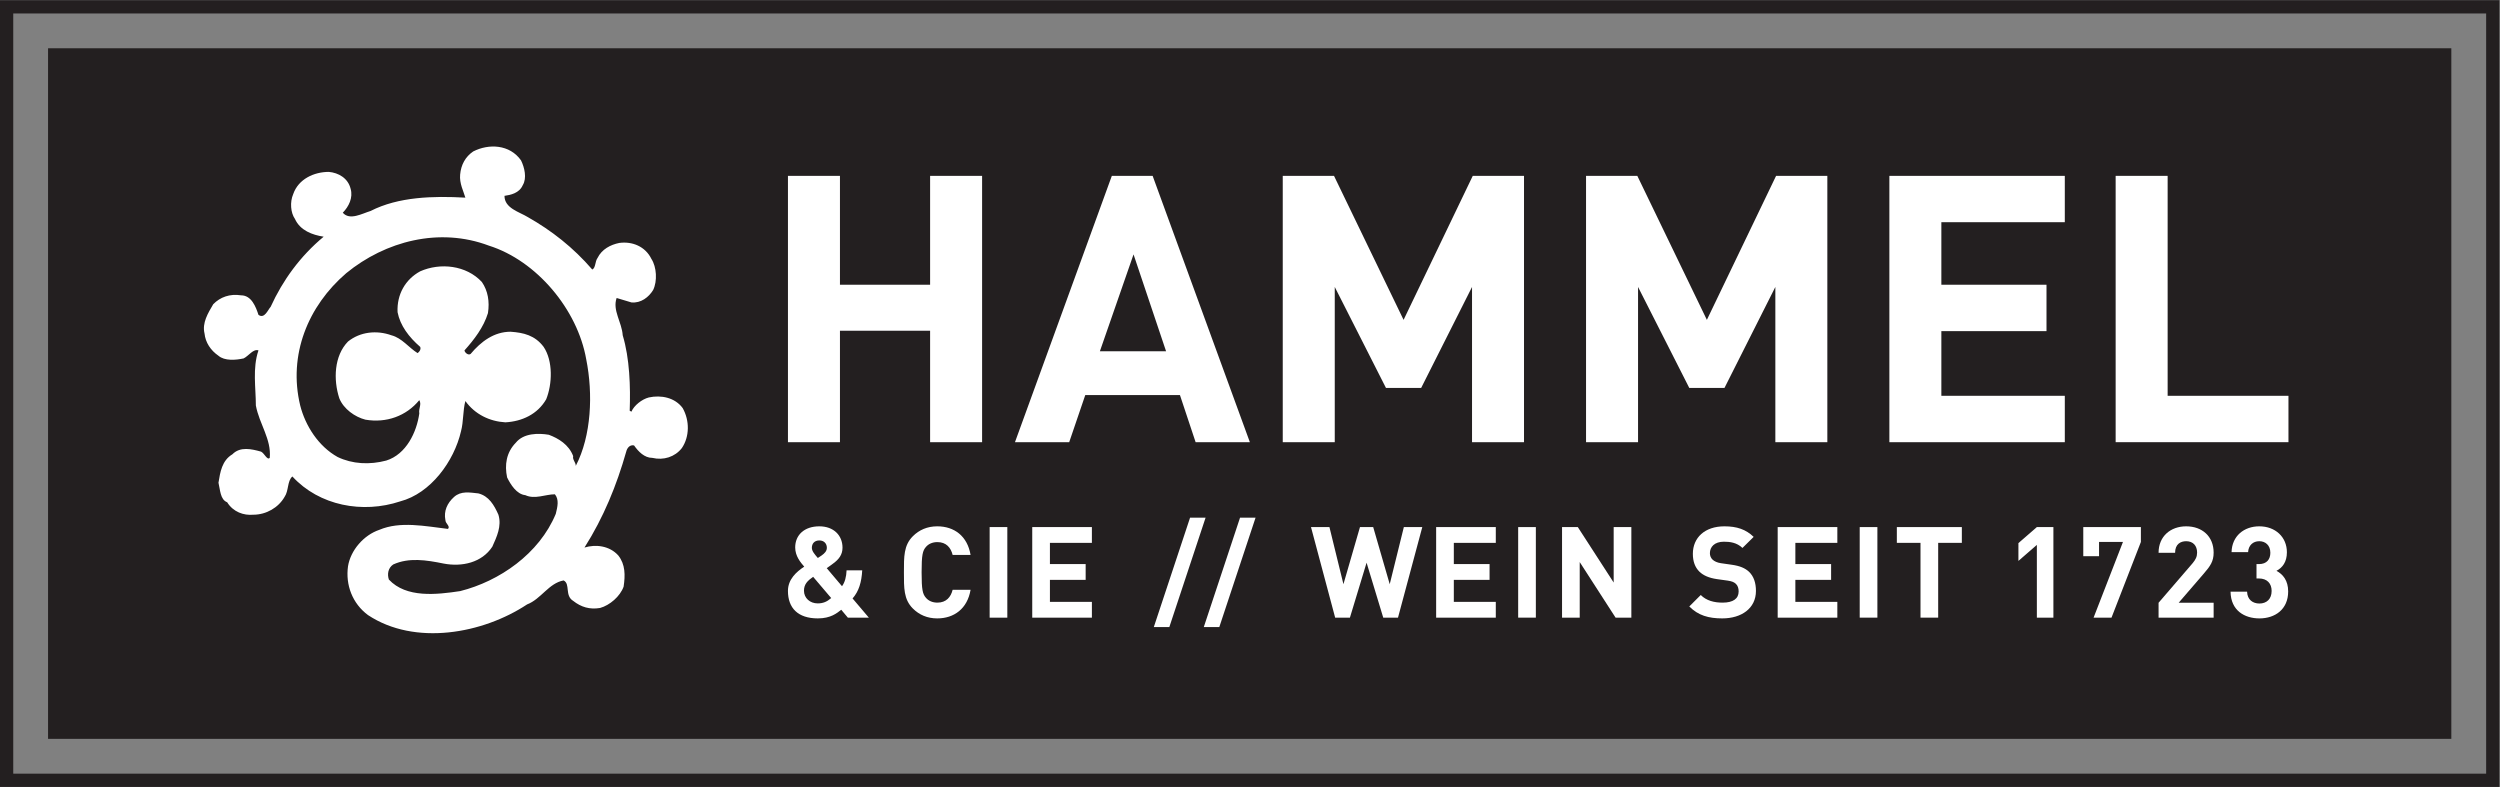
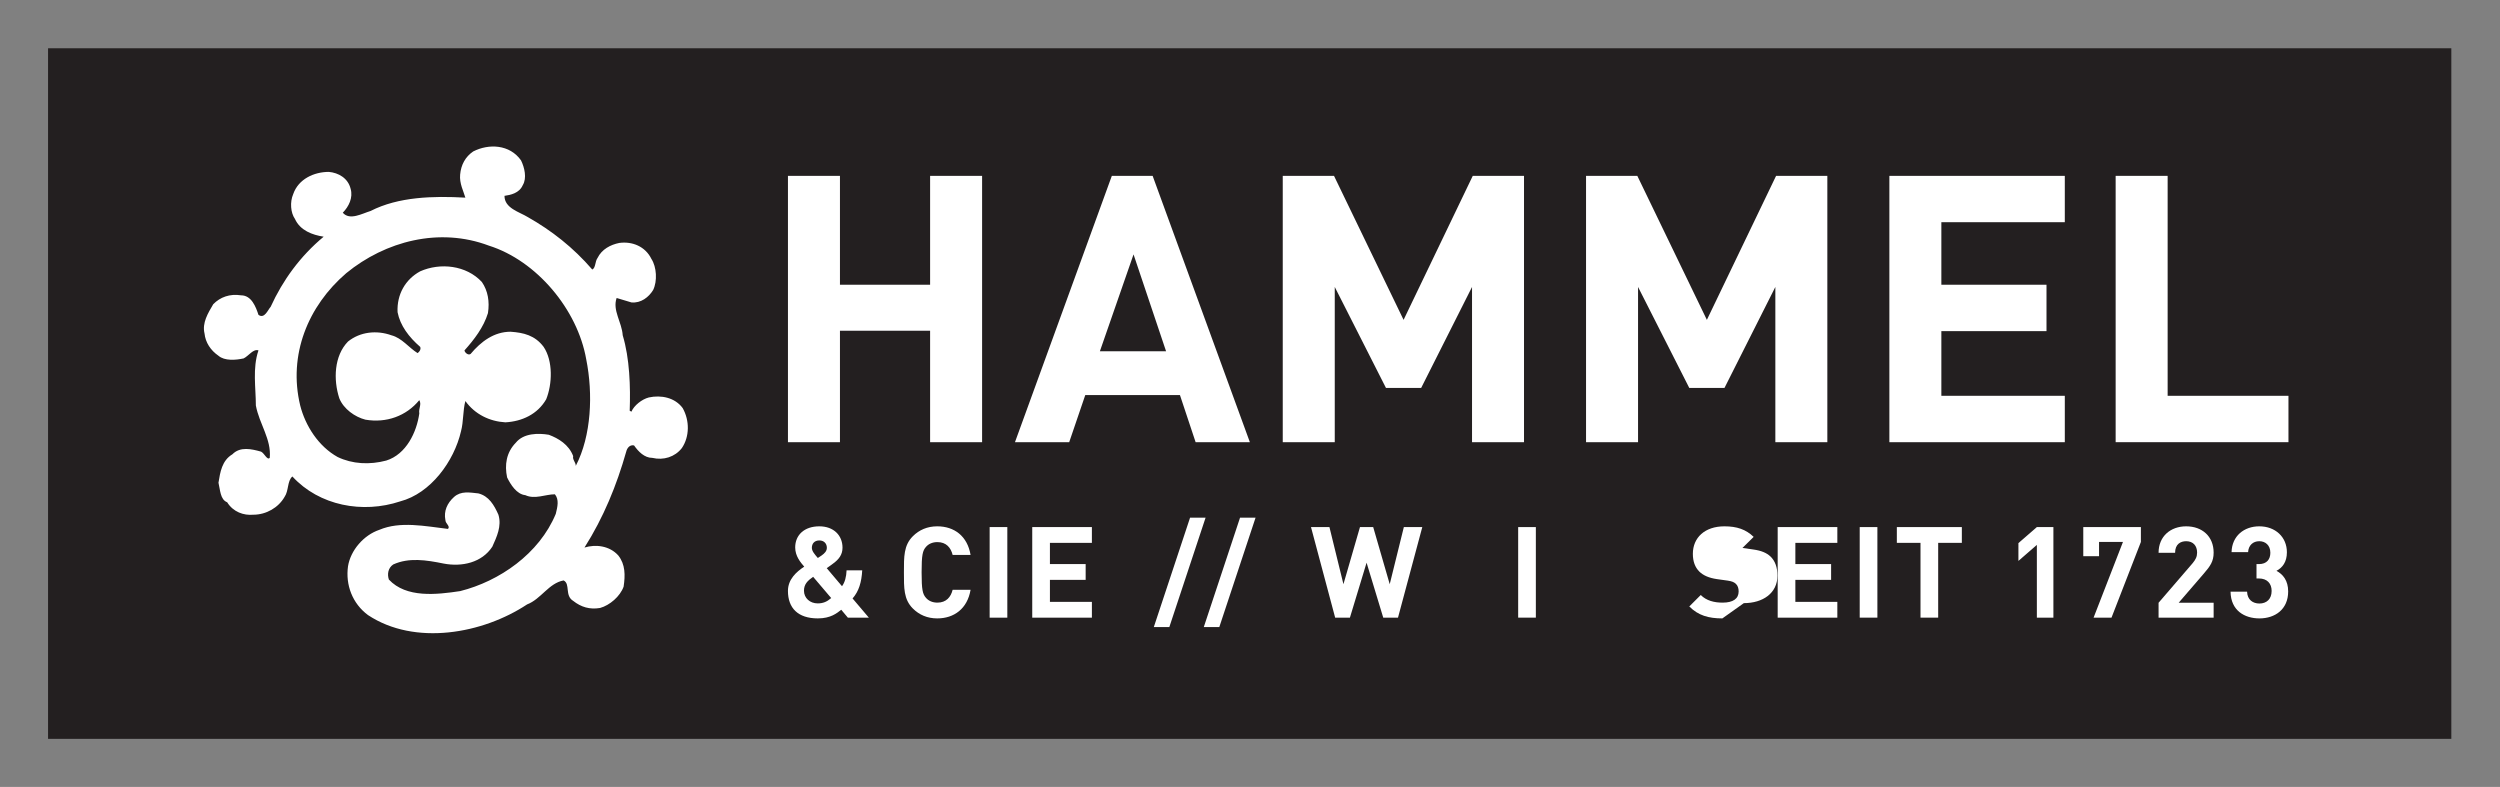
<svg xmlns="http://www.w3.org/2000/svg" viewBox="0 0 628.907 197.96" height="197.96" width="628.907" xml:space="preserve" id="svg2" version="1.1">
  <rect x="0" y="0" width="628.907" height="197.96" fill="#808080" stroke="none" />
  <defs id="defs6" />
  <g transform="matrix(1.333,0,0,-1.333,0,197.96)" id="g10">
    <g transform="scale(0.1)" id="g12">
      <path id="path14" style="fill:#231f20;fill-opacity:1;fill-rule:nonzero;stroke:none" d="M 4626.12,90.699 H 90.695 V 1393.98 H 4626.12 V 90.699" />
      <path id="path16" style="fill:#ffffff;fill-opacity:1;fill-rule:evenodd;stroke:none" d="m 983.242,1182.49 c 6.582,-13.36 11.481,-33.51 3.274,-46.92 -6.543,-15.11 -22.981,-18.44 -34.465,-20.09 0,-23.47 27.922,-30.18 44.281,-40.25 44.358,-25.14 85.338,-57.01 121.428,-98.839 6.56,3.25 4.93,15.007 9.84,21.738 8.2,16.731 24.65,25.141 41.03,28.461 24.61,3.42 49.22,-6.63 60.7,-30.129 9.87,-15.117 11.48,-41.887 3.27,-58.684 -8.17,-13.406 -22.94,-25.16 -41.01,-23.437 l -27.91,8.371 c -8.16,-23.481 9.85,-45.285 11.49,-70.41 13.17,-43.602 14.82,-97.231 13.17,-142.406 l 3.25,-1.719 c 4.94,11.699 19.69,23.437 32.84,26.828 22.93,5.008 49.22,0 63.95,-20.129 13.15,-23.477 13.15,-53.613 -1.61,-75.418 -13.12,-16.769 -34.5,-23.527 -55.79,-18.469 -14.76,0 -26.22,11.758 -34.45,23.516 -8.19,1.68 -13.15,-5.047 -14.76,-11.758 -18.09,-63.699 -42.66,-124.062 -78.77,-180.996 21.32,6.602 47.59,3.34 63.95,-15.109 13.16,-16.821 13.16,-36.911 9.91,-58.68 -6.59,-18.449 -26.27,-35.211 -44.34,-40.223 -19.67,-3.379 -36.04,1.684 -50.85,13.383 -16.41,10.027 -4.89,31.879 -18.02,38.559 -27.92,-4.981 -42.67,-35.231 -68.927,-45.231 -83.7,-55.39 -211.657,-78.777 -300.235,-20.168 -29.511,21.828 -42.691,56.981 -37.742,92.258 4.942,30.141 29.516,58.633 59.059,68.649 39.383,16.796 86.949,6.777 129.621,1.738 4.941,5.039 -4.899,10.039 -4.899,16.711 -3.332,16.812 3.258,31.883 16.383,43.621 13.125,11.738 29.508,8.41 45.922,6.672 19.68,-5.032 29.547,-21.758 37.773,-40.227 6.543,-21.738 -3.308,-41.883 -11.511,-60.312 -19.676,-30.172 -57.449,-38.512 -91.899,-31.852 -32.797,6.691 -65.593,11.731 -95.14,-1.719 -9.852,-6.672 -11.504,-18.441 -8.188,-28.461 32.832,-35.218 90.238,-28.461 134.528,-21.8 73.824,18.472 149.315,70.41 180.465,145.824 3.31,13.437 6.55,26.847 -1.67,36.875 -18.01,0 -37.7,-10.028 -55.752,-1.66 -16.422,1.66 -27.903,20.117 -34.45,33.515 -4.937,23.516 -1.629,46.973 16.379,65.41 14.758,18.379 42.673,18.379 62.363,15.071 18.05,-6.75 37.72,-18.41 45.94,-40.254 -1.64,-6.711 4.95,-11.692 4.95,-18.41 29.5,56.965 32.79,135.761 19.68,201.125 -16.41,93.859 -93.51,186.062 -183.788,214.505 -93.52,35.22 -195.211,8.45 -269.035,-51.958 -72.215,-61.942 -109.969,-154.176 -86.969,-249.727 9.816,-38.535 34.461,-77.051 70.535,-97.187 27.934,-13.458 60.734,-15.059 91.883,-6.758 37.773,11.789 57.465,53.711 62.347,88.828 -1.628,10.117 4.899,16.769 0,25.18 -24.574,-30.114 -62.347,-43.571 -101.687,-36.84 -19.707,5.031 -41.066,20.097 -49.215,40.187 -11.519,35.227 -9.891,80.43 16.375,107.266 22.926,18.48 54.156,21.789 82.059,11.75 19.652,-5.047 32.797,-23.438 49.215,-33.563 4.902,3.434 6.546,8.461 4.902,11.774 -21.32,18.426 -37.734,40.238 -42.641,65.379 -1.636,33.527 14.758,62.011 42.641,77.148 37.73,16.734 86.988,11.684 116.496,-20.18 11.445,-16.754 14.77,-36.839 11.445,-58.652 -8.152,-26.801 -26.218,-50.246 -44.281,-70.367 0,-3.336 6.582,-10.125 11.481,-6.774 19.671,23.485 44.316,41.965 75.472,41.965 24.59,-1.718 45.955,-6.73 62.375,-28.519 18.03,-26.805 16.35,-70.41 4.89,-98.899 -16.41,-28.496 -45.913,-41.863 -77.085,-43.562 -29.527,1.699 -57.426,15.066 -75.469,40.203 -4.922,-18.359 -3.308,-38.504 -8.211,-56.934 -13.125,-57.039 -57.406,-117.39 -114.847,-132.461 -70.555,-23.476 -152.59,-8.386 -203.418,47.012 -9.872,-8.418 -6.618,-26.875 -14.805,-38.613 -11.485,-20.078 -34.449,-33.555 -59.059,-33.555 -18.062,-1.64 -37.734,5.09 -49.215,23.496 -13.128,5.031 -13.128,23.496 -16.394,36.875 3.266,20.098 6.535,41.856 26.226,53.645 14.774,15.105 36.11,10.047 54.157,5.027 6.543,-3.34 11.5,-16.816 16.383,-11.758 3.304,35.215 -19.653,63.684 -26.219,98.887 0,33.52 -6.578,70.395 4.937,103.965 -9.875,3.359 -18.062,-10.125 -27.937,-15.141 -14.739,-3.324 -36.11,-4.992 -47.547,5.016 C 397.5,823.84 387.66,838.898 386,855.613 c -4.914,20.16 6.602,38.594 16.434,55.36 13.129,13.398 31.195,20.074 52.511,16.765 19.688,0 27.899,-21.754 32.836,-36.836 11.442,-8.414 18.043,10.012 22.961,15.082 22.93,50.254 55.766,95.506 100.082,132.406 -21.355,3.32 -44.316,11.7 -54.168,33.47 -8.215,11.77 -9.824,31.85 -3.277,46.95 9.84,28.49 39.379,41.87 67.262,41.87 18.066,-1.65 36.105,-11.7 41.047,-31.82 4.894,-16.78 -3.293,-33.47 -14.774,-45.23 13.125,-15.12 36.094,-1.7 52.504,3.31 52.492,26.85 118.109,28.54 178.828,25.14 -3.308,11.74 -11.516,26.84 -9.851,43.57 1.64,18.48 9.851,33.51 24.585,43.59 29.532,15.12 68.891,13.42 90.262,-16.75 v 0" />
-       <path id="path18" style="fill:#231f20;fill-opacity:1;fill-rule:nonzero;stroke:none" d="M 25,25 H 4691.82 V 1459.68 H 25 Z M 4716.82,0 H 0 V 1484.68 H 4716.82 V 0" />
      <path id="path20" style="fill:#ffffff;fill-opacity:1;fill-rule:nonzero;stroke:none" d="M 1755.29,650.59 V 860.953 H 1585.15 V 650.59 h -98.14 v 502.61 h 98.14 V 947.777 h 170.14 V 1153.2 h 98.12 V 650.59 h -98.12" />
      <path id="path22" style="fill:#ffffff;fill-opacity:1;fill-rule:nonzero;stroke:none" d="m 2139.21,1004.96 -63.54,-182.843 h 124.95 z m 117.15,-354.37 -29.58,88.926 h -178.66 l -30.33,-88.926 h -102.35 l 182.8,502.61 h 77 l 183.49,-502.61 h -102.37" />
      <path id="path24" style="fill:#ffffff;fill-opacity:1;fill-rule:nonzero;stroke:none" d="m 2778.01,650.59 v 292.941 l -96.02,-190.597 h -66.39 l -96.66,190.597 V 650.59 h -98.14 v 502.61 h 96.73 l 131.29,-271.77 130.58,271.77 h 96.7 V 650.59 h -98.09" />
      <path id="path26" style="fill:#ffffff;fill-opacity:1;fill-rule:nonzero;stroke:none" d="M 3350.42,650.59 V 943.531 L 3254.4,752.934 h -66.39 l -96.69,190.597 V 650.59 h -98.15 v 502.61 h 96.76 l 131.27,-271.77 130.61,271.77 h 96.73 V 650.59 h -98.12" />
      <path id="path28" style="fill:#ffffff;fill-opacity:1;fill-rule:nonzero;stroke:none" d="m 3565.61,650.59 v 502.61 h 331.08 v -87.52 H 3663.72 V 947.777 h 198.42 V 860.219 H 3663.72 V 738.113 h 232.97 V 650.59 h -331.08" />
      <path id="path30" style="fill:#ffffff;fill-opacity:1;fill-rule:nonzero;stroke:none" d="m 3992.64,650.59 v 502.61 h 98.11 V 738.113 h 228.02 V 650.59 h -326.13" />
      <path id="path32" style="fill:#ffffff;fill-opacity:1;fill-rule:nonzero;stroke:none" d="m 1546.29,465.16 c -9.36,0 -14.16,-6.012 -14.16,-13.93 0,-6.242 5.28,-12.23 11.28,-19.199 2.41,1.449 7.21,4.809 7.21,4.809 5.51,3.84 9.83,8.398 9.83,14.39 0,7.918 -5.27,13.93 -14.16,13.93 z m -11.76,-68.64 c -10.32,-7.211 -17.28,-13.93 -17.28,-26.168 0,-14.172 11.52,-24 25.92,-24 10.08,0 17.52,3.117 25.44,10.078 z m 65.53,-77.051 -12.48,14.883 c -7.92,-6.243 -19.68,-16.321 -44.17,-16.321 -37.68,0 -56.4,19.68 -56.4,51.84 0,21.84 15.84,36 30.72,45.848 -6.96,7.922 -17.04,19.922 -17.04,36.242 0,23.277 17.04,39.84 45.6,39.84 26.88,0 43.69,-17.039 43.69,-40.321 0,-13.21 -6.96,-22.082 -17.52,-29.769 0,0 -7.92,-5.992 -12.25,-8.879 l 28.81,-34.082 c 5.52,7.441 8.16,17.77 8.64,30 h 29.52 c -1.2,-22.078 -6.24,-39.602 -18.24,-53.039 l 30.72,-36.242 h -39.6" />
      <path id="path34" style="fill:#ffffff;fill-opacity:1;fill-rule:nonzero;stroke:none" d="m 1768.77,318.031 c -18.72,0 -34.08,6.719 -46.08,18.719 -17.28,17.281 -16.81,38.641 -16.81,68.16 0,29.531 -0.47,50.879 16.81,68.168 12,12.004 27.36,18.723 46.08,18.723 31.92,0 56.88,-18.242 62.89,-54 h -33.85 c -3.36,13.679 -12,24.23 -28.8,24.23 -9.12,0 -16.56,-3.359 -21.36,-8.871 -6.48,-7.199 -8.4,-15.359 -8.4,-48.25 0,-32.879 1.92,-41.039 8.4,-48.238 4.8,-5.531 12.24,-8.883 21.36,-8.883 16.8,0 25.44,10.563 28.8,24.242 h 33.85 c -6.01,-35.769 -31.21,-54 -62.89,-54" />
      <path id="path36" style="fill:#ffffff;fill-opacity:1;fill-rule:nonzero;stroke:none" d="m 1867.64,319.469 v 170.894 h 33.37 V 319.469 h -33.37" />
      <path id="path38" style="fill:#ffffff;fill-opacity:1;fill-rule:nonzero;stroke:none" d="m 1948.04,319.469 v 170.894 h 112.57 v -29.761 h -79.2 v -40.09 h 67.44 V 390.75 h -67.44 v -41.52 h 79.2 v -29.761 h -112.57" />
      <path id="path40" style="fill:#ffffff;fill-opacity:1;fill-rule:nonzero;stroke:none" d="m 2206.76,301.699 h -29.29 l 68.41,206.418 h 29.28 l -68.4,-206.418" />
      <path id="path42" style="fill:#ffffff;fill-opacity:1;fill-rule:nonzero;stroke:none" d="m 2301.07,301.699 h -29.28 l 68.41,206.418 h 29.28 l -68.41,-206.418" />
      <path id="path44" style="fill:#ffffff;fill-opacity:1;fill-rule:nonzero;stroke:none" d="m 2638.29,319.469 h -27.84 l -31.44,103.691 -31.45,-103.691 h -27.85 l -45.6,170.894 h 34.8 l 26.41,-107.773 31.21,107.773 h 24.96 l 31.19,-107.773 26.64,107.773 h 34.81 l -45.84,-170.894" />
-       <path id="path46" style="fill:#ffffff;fill-opacity:1;fill-rule:nonzero;stroke:none" d="m 2710.28,319.469 v 170.894 h 112.58 v -29.761 h -79.22 v -40.09 h 67.46 V 390.75 h -67.46 v -41.52 h 79.22 v -29.761 h -112.58" />
      <path id="path48" style="fill:#ffffff;fill-opacity:1;fill-rule:nonzero;stroke:none" d="m 2865.08,319.469 v 170.894 h 33.36 V 319.469 h -33.36" />
-       <path id="path50" style="fill:#ffffff;fill-opacity:1;fill-rule:nonzero;stroke:none" d="m 3048.91,319.469 -67.67,104.89 v -104.89 h -33.36 v 170.894 h 29.76 l 67.68,-104.644 v 104.644 h 33.36 V 319.469 h -29.77" />
-       <path id="path52" style="fill:#ffffff;fill-opacity:1;fill-rule:nonzero;stroke:none" d="m 3250.43,318.031 c -25.91,0 -45.6,5.52 -62.4,22.559 l 21.6,21.601 c 10.8,-10.8 25.45,-14.402 41.29,-14.402 19.69,0 30.24,7.441 30.24,21.121 0,6 -1.68,11.039 -5.28,14.399 -3.36,3.121 -7.2,4.8 -15.11,6 l -20.65,2.882 c -14.65,2.161 -25.45,6.719 -33.12,14.161 -8.17,8.16 -12.25,19.207 -12.25,33.597 0,30.492 22.58,51.852 59.53,51.852 23.52,0 40.57,-5.766 55.22,-19.922 L 3288.36,451 c -10.8,10.32 -23.77,11.762 -35.03,11.762 -17.78,0 -26.41,-9.852 -26.41,-21.614 0,-4.308 1.44,-8.867 5.04,-12.226 3.36,-3.133 8.88,-5.762 15.84,-6.731 l 20.15,-2.882 c 15.61,-2.161 25.45,-6.477 32.66,-13.188 9.12,-8.652 13.2,-21.133 13.2,-36.25 0,-33.121 -27.61,-51.84 -63.38,-51.84" />
+       <path id="path52" style="fill:#ffffff;fill-opacity:1;fill-rule:nonzero;stroke:none" d="m 3250.43,318.031 c -25.91,0 -45.6,5.52 -62.4,22.559 l 21.6,21.601 c 10.8,-10.8 25.45,-14.402 41.29,-14.402 19.69,0 30.24,7.441 30.24,21.121 0,6 -1.68,11.039 -5.28,14.399 -3.36,3.121 -7.2,4.8 -15.11,6 l -20.65,2.882 c -14.65,2.161 -25.45,6.719 -33.12,14.161 -8.17,8.16 -12.25,19.207 -12.25,33.597 0,30.492 22.58,51.852 59.53,51.852 23.52,0 40.57,-5.766 55.22,-19.922 L 3288.36,451 l 20.15,-2.882 c 15.61,-2.161 25.45,-6.477 32.66,-13.188 9.12,-8.652 13.2,-21.133 13.2,-36.25 0,-33.121 -27.61,-51.84 -63.38,-51.84" />
      <path id="path54" style="fill:#ffffff;fill-opacity:1;fill-rule:nonzero;stroke:none" d="m 3354.83,319.469 v 170.894 h 112.58 v -29.761 h -79.22 v -40.09 h 67.46 V 390.75 h -67.46 v -41.52 h 79.22 v -29.761 h -112.58" />
      <path id="path56" style="fill:#ffffff;fill-opacity:1;fill-rule:nonzero;stroke:none" d="m 3509.63,319.469 v 170.894 h 33.36 V 319.469 h -33.36" />
      <path id="path58" style="fill:#ffffff;fill-opacity:1;fill-rule:nonzero;stroke:none" d="M 3657.72,460.602 V 319.469 h -33.36 v 141.133 h -44.65 v 29.761 h 122.66 v -29.761 h -44.65" />
      <path id="path60" style="fill:#ffffff;fill-opacity:1;fill-rule:nonzero;stroke:none" d="m 3843.95,319.469 v 137.293 l -34.8,-30.242 v 33.601 l 34.8,30.242 h 31.21 V 319.469 h -31.21" />
      <path id="path62" style="fill:#ffffff;fill-opacity:1;fill-rule:nonzero;stroke:none" d="M 3984.83,319.469 H 3951 l 55.43,142.812 h -45.12 v -26.89 h -29.76 v 54.972 h 108.73 v -28.082 l -55.45,-142.812" />
      <path id="path64" style="fill:#ffffff;fill-opacity:1;fill-rule:nonzero;stroke:none" d="m 4073.64,319.469 v 28.082 l 63.85,74.16 c 6.23,7.437 8.86,12.73 8.86,20.648 0,12.723 -7.44,21.352 -20.62,21.352 -10.33,0 -20.9,-5.27 -20.9,-21.832 h -31.19 c 0,31.199 22.79,49.922 52.09,49.922 30.23,0 51.83,-18.969 51.83,-49.692 0,-16.55 -6.48,-25.437 -18.24,-39.121 l -47.77,-55.437 h 66.01 v -28.082 h -103.92" />
      <path id="path66" style="fill:#ffffff;fill-opacity:1;fill-rule:nonzero;stroke:none" d="m 4263.97,318.031 c -27.85,0 -54.02,14.641 -54.49,50.399 h 31.19 c 0.49,-15.36 11.05,-22.321 23.3,-22.321 13.44,0 23.03,8.391 23.03,23.762 0,14.168 -8.64,23.52 -24.01,23.52 h -4.55 v 27.121 h 4.55 c 15.14,0 21.6,9.367 21.6,21.367 0,14.402 -9.59,21.832 -20.87,21.832 -11.76,0 -20.39,-7.672 -21.12,-20.633 h -31.21 c 0.72,30.481 23.54,48.723 52.33,48.723 30.25,0 52.09,-20.16 52.09,-48.969 0,-18.473 -8.4,-29.043 -19.69,-35.031 12.24,-6.492 22.09,-18.25 22.09,-38.891 0,-34.078 -24.96,-50.879 -54.24,-50.879" />
    </g>
  </g>
</svg>